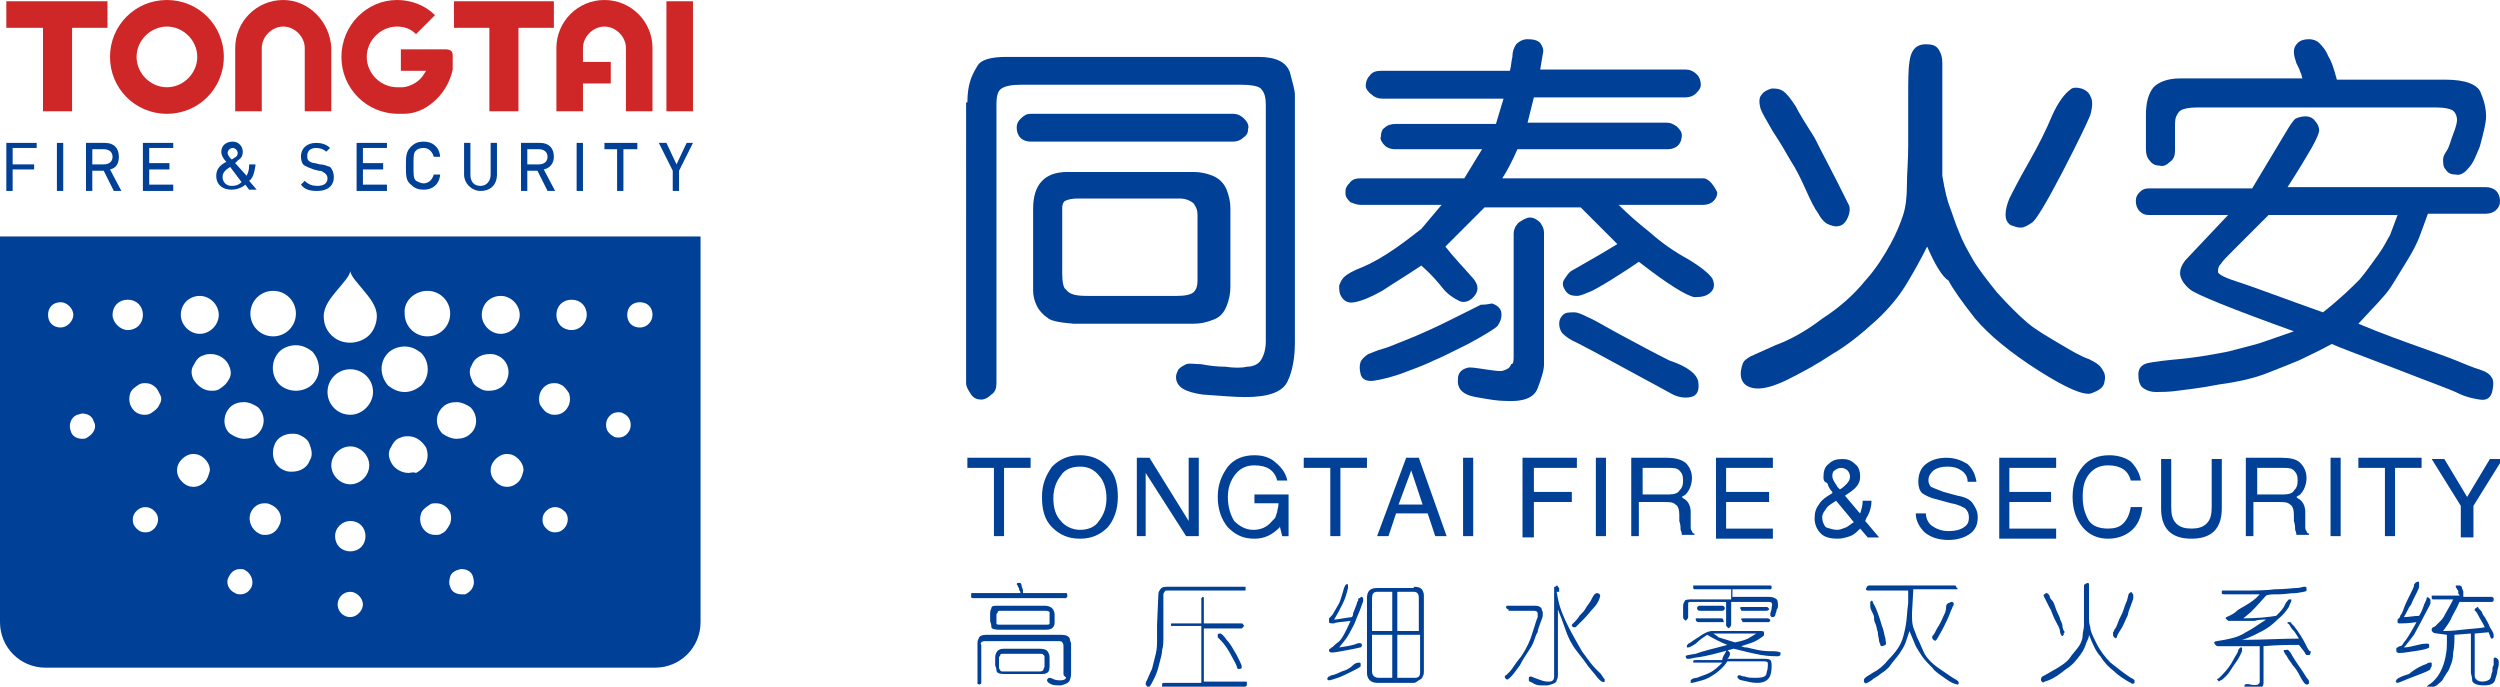
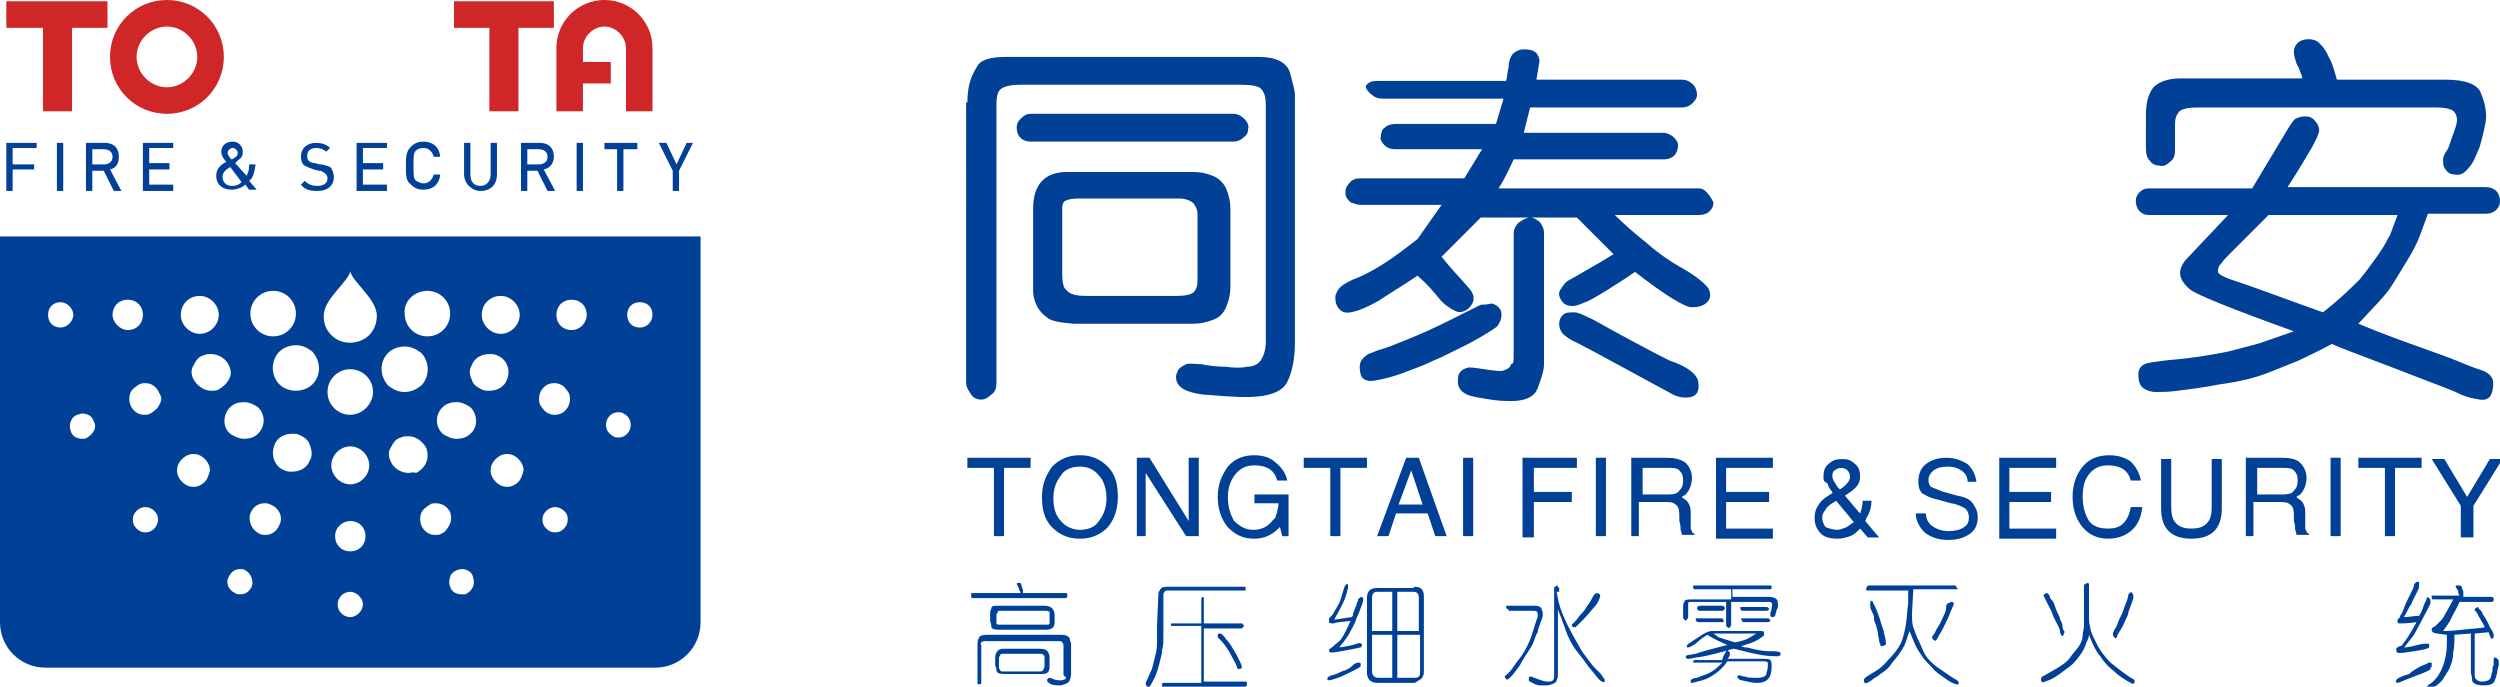
<svg xmlns="http://www.w3.org/2000/svg" version="1.1" id="图层_1" x="0px" y="0px" viewBox="0 0 197.7 54.3" style="enable-background:new 0 0 197.7 54.3;" xml:space="preserve">
  <style type="text/css">
	.st0{fill-rule:evenodd;clip-rule:evenodd;fill:#004097;}
	.st1{fill:#004097;}
	.st2{fill-rule:evenodd;clip-rule:evenodd;fill:#CF2627;}
</style>
  <path class="st0" d="M0,18.7v30.5c0,2,1.6,3.6,3.6,3.6h48.2c2,0,3.6-1.6,3.6-3.6V18.7H0L0,18.7z M39.6,23.4c0.8,0,1.5,0.7,1.5,1.5  c0,0.8-0.7,1.5-1.5,1.5c-0.8,0-1.5-0.7-1.5-1.5C38.1,24,38.8,23.4,39.6,23.4L39.6,23.4z M33.8,23c1,0,1.8,0.8,1.8,1.8  c0,1-0.8,1.8-1.8,1.8s-1.8-0.8-1.8-1.8C31.9,23.8,32.8,23,33.8,23L33.8,23z M21.6,23c1,0,1.8,0.8,1.8,1.8c0,1-0.8,1.8-1.8,1.8  c-1,0-1.8-0.8-1.8-1.8C19.8,23.8,20.6,23,21.6,23L21.6,23z M15.8,23.4c0.8,0,1.5,0.7,1.5,1.5c0,0.8-0.7,1.5-1.5,1.5  c-0.8,0-1.5-0.7-1.5-1.5C14.3,24,15,23.4,15.8,23.4L15.8,23.4z M4.8,25.9c-0.6,0-1-0.4-1-1c0-0.6,0.4-1,1-1c0.5,0,1,0.5,1,1  C5.8,25.4,5.3,25.9,4.8,25.9L4.8,25.9z M6.9,34.6c-0.1,0.1-0.3,0.1-0.4,0.1c-0.4,0-0.8-0.2-0.9-0.6c-0.2-0.5,0-1.1,0.5-1.3  c0.1,0,0.3-0.1,0.4-0.1c0.4,0,0.8,0.2,0.9,0.6C7.7,33.8,7.4,34.3,6.9,34.6L6.9,34.6z M8.9,24.9c0-0.7,0.5-1.2,1.2-1.2  c0.7,0,1.2,0.5,1.2,1.2c0,0.7-0.5,1.2-1.2,1.2C9.5,26.1,8.9,25.5,8.9,24.9L8.9,24.9z M12.2,41.8c-0.2,0.2-0.4,0.3-0.7,0.3  c-0.3,0-0.5-0.1-0.7-0.3c-0.2-0.2-0.3-0.4-0.3-0.7c0-0.3,0.1-0.5,0.3-0.7c0.4-0.4,1-0.4,1.4,0c0.2,0.2,0.3,0.4,0.3,0.7  C12.5,41.3,12.4,41.6,12.2,41.8L12.2,41.8z M12.6,32c-0.1,0.3-0.4,0.5-0.7,0.7c-0.2,0.1-0.3,0.1-0.5,0.1c-0.5,0-0.9-0.3-1.1-0.8  c-0.1-0.3-0.1-0.6,0-0.9c0.1-0.3,0.4-0.5,0.7-0.7c0.2-0.1,0.3-0.1,0.5-0.1c0.5,0,0.9,0.3,1.1,0.8C12.8,31.4,12.8,31.7,12.6,32  L12.6,32z M16.2,38.1c-0.2,0.2-0.5,0.4-0.9,0.4c-0.3,0-0.6-0.1-0.9-0.4c-0.2-0.2-0.4-0.5-0.4-0.9c0-0.3,0.1-0.6,0.4-0.9  c0.2-0.2,0.5-0.4,0.9-0.4c0.3,0,0.6,0.1,0.9,0.4c0.2,0.2,0.4,0.5,0.4,0.9C16.5,37.6,16.4,37.9,16.2,38.1L16.2,38.1z M17.3,30.8  c-0.2,0.1-0.4,0.1-0.6,0.1c-0.6,0-1.1-0.4-1.4-0.9c-0.2-0.4-0.2-0.8,0-1.1c0.2-0.4,0.4-0.7,0.8-0.8c0.2-0.1,0.4-0.1,0.6-0.1  c0.6,0,1.2,0.4,1.4,0.9c0.2,0.4,0.2,0.8,0,1.1C17.9,30.4,17.6,30.6,17.3,30.8L17.3,30.8z M18.2,32.2c0.3-0.3,0.7-0.4,1.1-0.4  c0.4,0,0.8,0.2,1.1,0.4c0.6,0.6,0.6,1.5,0,2.1c-0.3,0.3-0.7,0.4-1.1,0.4c-0.4,0-0.8-0.2-1.1-0.4C17.6,33.8,17.6,32.8,18.2,32.2  L18.2,32.2z M19.9,46.4c-0.2,0.4-0.5,0.6-0.9,0.6c-0.1,0-0.3,0-0.4-0.1c-0.5-0.2-0.8-0.8-0.5-1.3c0.2-0.4,0.5-0.6,0.9-0.6  c0.1,0,0.3,0,0.4,0.1C19.8,45.3,20.1,45.9,19.9,46.4L19.9,46.4z M22.1,41.5c-0.2,0.5-0.6,0.8-1.1,0.8c-0.2,0-0.3,0-0.5-0.1  c-0.6-0.3-0.9-1-0.7-1.6c0.2-0.5,0.6-0.8,1.1-0.8c0.2,0,0.3,0,0.5,0.1C22.1,40.2,22.4,40.9,22.1,41.5L22.1,41.5z M24.5,36.4  c-0.2,0.6-0.8,0.9-1.4,0.9c-0.2,0-0.4,0-0.6-0.1c-0.8-0.3-1.1-1.2-0.8-2c0.2-0.6,0.8-0.9,1.4-0.9c0.2,0,0.4,0,0.6,0.1  c0.4,0.2,0.7,0.4,0.8,0.8C24.7,35.7,24.7,36.1,24.5,36.4L24.5,36.4z M24.7,30.4c-0.3,0.3-0.8,0.5-1.3,0.5c-0.5,0-1-0.2-1.3-0.5  c-0.7-0.7-0.7-1.9,0-2.6c0.3-0.3,0.8-0.5,1.3-0.5c0.5,0,0.9,0.2,1.3,0.5C25.4,28.6,25.4,29.7,24.7,30.4L24.7,30.4z M27.7,48.8  c-0.6,0-1-0.5-1-1c0-0.5,0.4-1,1-1c0.5,0,1,0.5,1,1C28.7,48.3,28.2,48.8,27.7,48.8L27.7,48.8z M27.7,43.6c-0.7,0-1.2-0.5-1.2-1.2  c0-0.7,0.6-1.2,1.2-1.2c0.7,0,1.2,0.5,1.2,1.2C28.9,43.1,28.4,43.6,27.7,43.6L27.7,43.6z M27.7,38.3c-0.8,0-1.5-0.7-1.5-1.5  c0-0.8,0.7-1.5,1.5-1.5c0.8,0,1.5,0.7,1.5,1.5C29.2,37.6,28.5,38.3,27.7,38.3L27.7,38.3z M27.7,32.8c-1,0-1.8-0.8-1.8-1.8  c0-1,0.8-1.8,1.8-1.8c1,0,1.8,0.8,1.8,1.8C29.5,31.9,28.7,32.8,27.7,32.8L27.7,32.8z M29.2,26.5c-0.4,0.4-1,0.6-1.5,0.6h0  c-0.6,0-1.1-0.2-1.5-0.6c-0.4-0.4-0.6-0.9-0.6-1.5c0-0.8,0.6-1.5,1.1-2.1c0.4-0.5,1-1.1,1-1.5c0,0.4,0.6,1,1,1.5  c0.5,0.6,1.1,1.3,1.1,2.1C29.8,25.5,29.6,26.1,29.2,26.5L29.2,26.5z M30.7,27.9c0.3-0.3,0.8-0.5,1.3-0.5c0.5,0,0.9,0.2,1.3,0.5  c0.7,0.7,0.7,1.9,0,2.6C32.9,30.8,32.5,31,32,31c-0.5,0-0.9-0.2-1.3-0.5C30,29.7,30,28.6,30.7,27.9L30.7,27.9z M32.3,37.4  c-0.6,0-1.2-0.4-1.4-0.9c-0.2-0.4-0.2-0.8,0-1.1c0.2-0.4,0.4-0.7,0.8-0.8c0.2-0.1,0.4-0.1,0.6-0.1c0.6,0,1.1,0.4,1.4,0.9  c0.3,0.8,0,1.6-0.8,2C32.6,37.3,32.5,37.4,32.3,37.4L32.3,37.4z M34.9,42.2c-0.1,0.1-0.3,0.1-0.5,0.1c-0.5,0-0.9-0.3-1.1-0.8  c-0.1-0.3-0.1-0.6,0-0.9c0.1-0.3,0.4-0.5,0.7-0.7c0.1-0.1,0.3-0.1,0.5-0.1c0.5,0,0.9,0.3,1.1,0.7c0.1,0.3,0.1,0.6,0,0.9  C35.4,41.8,35.2,42.1,34.9,42.2L34.9,42.2z M36.8,47C36.7,47,36.6,47,36.5,47c-0.4,0-0.8-0.2-0.9-0.6c-0.1-0.2-0.1-0.5,0-0.8  c0.1-0.3,0.3-0.4,0.5-0.5c0.1,0,0.2-0.1,0.4-0.1c0.4,0,0.8,0.2,0.9,0.6C37.6,46.2,37.4,46.7,36.8,47L36.8,47z M37.2,34.3  c-0.3,0.3-0.7,0.4-1.1,0.4c-0.4,0-0.8-0.2-1.1-0.4c-0.6-0.6-0.6-1.5,0-2.1c0.3-0.3,0.7-0.4,1.1-0.4c0.4,0,0.8,0.2,1.1,0.4  C37.8,32.8,37.8,33.8,37.2,34.3L37.2,34.3z M38.1,30.8c-0.4-0.2-0.7-0.4-0.8-0.8c-0.2-0.4-0.2-0.8,0-1.1c0.2-0.6,0.8-0.9,1.4-0.9  c0.2,0,0.4,0,0.6,0.1c0.8,0.3,1.1,1.2,0.8,1.9c-0.2,0.6-0.8,0.9-1.4,0.9C38.5,30.9,38.3,30.9,38.1,30.8L38.1,30.8z M41,38.1  c-0.2,0.2-0.5,0.4-0.9,0.4c-0.3,0-0.6-0.1-0.9-0.4c-0.2-0.2-0.4-0.5-0.4-0.9c0-0.3,0.1-0.6,0.4-0.9c0.2-0.2,0.5-0.4,0.9-0.4  c0.3,0,0.6,0.1,0.9,0.4c0.2,0.2,0.4,0.5,0.4,0.9C41.3,37.6,41.2,37.9,41,38.1L41,38.1z M44.6,41.8c-0.2,0.2-0.4,0.3-0.7,0.3  c-0.3,0-0.5-0.1-0.7-0.3c-0.2-0.2-0.3-0.4-0.3-0.7c0-0.3,0.1-0.5,0.3-0.7c0.4-0.4,1-0.4,1.4,0C45,40.7,45,41.4,44.6,41.8L44.6,41.8z   M45,32c-0.2,0.5-0.6,0.8-1.1,0.8c-0.2,0-0.3,0-0.5-0.1c-0.3-0.1-0.5-0.4-0.7-0.7c-0.1-0.3-0.1-0.6,0-0.9c0.2-0.5,0.6-0.8,1.1-0.8  c0.2,0,0.3,0,0.5,0.1c0.3,0.1,0.5,0.4,0.7,0.7C45.1,31.4,45.1,31.7,45,32L45,32z M45.2,26.1c-0.7,0-1.2-0.5-1.2-1.2  c0-0.7,0.5-1.2,1.2-1.2c0.7,0,1.2,0.5,1.2,1.2C46.4,25.5,45.9,26.1,45.2,26.1L45.2,26.1z M49.8,34c-0.2,0.4-0.5,0.6-0.9,0.6  c-0.1,0-0.3,0-0.4-0.1c-0.2-0.1-0.4-0.3-0.5-0.5c-0.1-0.3-0.1-0.5,0-0.8c0.2-0.4,0.5-0.6,0.9-0.6c0.1,0,0.3,0,0.4,0.1  C49.8,32.9,50,33.5,49.8,34L49.8,34z M50.6,25.9c-0.6,0-1-0.4-1-1c0-0.6,0.4-1,1-1c0.6,0,1,0.4,1,1C51.6,25.4,51.2,25.9,50.6,25.9z" />
  <polygon class="st0" points="0.5,11.3 2.9,11.3 2.9,11.7 1,11.7 1,13 2.7,13 2.7,13.4 1,13.4 1,15.1 0.5,15.1 " />
  <rect x="4.5" y="11.3" class="st0" width="0.5" height="3.8" />
  <path class="st0" d="M8.7,13.4l0.9,1.7H9l-0.8-1.6H7.3v1.6H6.8v-3.8h1.5c0.7,0,1.1,0.4,1.1,1.1C9.4,12.9,9.2,13.3,8.7,13.4L8.7,13.4  z M7.3,13h0.9c0.4,0,0.7-0.2,0.7-0.6c0-0.4-0.3-0.6-0.7-0.6H7.3V13z" />
  <polygon class="st0" points="11.3,15.1 13.7,15.1 13.7,14.6 11.8,14.6 11.8,13.4 13.4,13.4 13.4,12.9 11.8,12.9 11.8,11.7   13.7,11.7 13.7,11.3 11.3,11.3 " />
  <path class="st0" d="M19.7,14.3l0.6,0.7h-0.6l-0.3-0.4c-0.1,0.1-0.5,0.4-1.1,0.4c-0.7,0-1.2-0.4-1.2-1.1c0-0.6,0.4-0.9,0.8-1.1  c-0.2-0.2-0.4-0.5-0.4-0.8c0-0.5,0.4-0.8,0.9-0.8c0.5,0,0.8,0.4,0.8,0.8c0,0.3-0.1,0.5-0.4,0.7c0,0-0.1,0.1-0.2,0.2l0.9,1  c0.1-0.2,0.2-0.4,0.2-0.8v-0.1h0.5v0.1C20.1,13.7,20,14.1,19.7,14.3L19.7,14.3z M18.2,13.2c-0.3,0.2-0.6,0.4-0.6,0.8  c0,0.4,0.3,0.7,0.7,0.7c0.2,0,0.5,0,0.8-0.3L18.2,13.2L18.2,13.2z M18,12.1c0,0.1,0.1,0.3,0.3,0.5c0.1,0,0.2-0.1,0.2-0.1  c0.2-0.1,0.3-0.2,0.3-0.4c0-0.2-0.2-0.4-0.4-0.4C18.2,11.7,18,11.9,18,12.1z" />
  <path class="st0" d="M25.3,13l-0.4-0.1c-0.2,0-0.4-0.1-0.5-0.2c-0.1-0.1-0.1-0.2-0.1-0.4c0-0.4,0.3-0.6,0.7-0.6  c0.3,0,0.6,0.1,0.8,0.3l0,0l0.3-0.3l0,0c-0.3-0.3-0.7-0.4-1.1-0.4c-0.7,0-1.2,0.4-1.2,1.1c0,0.3,0.1,0.6,0.3,0.7  c0.2,0.1,0.4,0.2,0.7,0.3l0.4,0.1c0.3,0,0.3,0.1,0.5,0.2c0.1,0.1,0.2,0.2,0.2,0.4c0,0.4-0.3,0.6-0.8,0.6c-0.4,0-0.7-0.1-1-0.4l0,0  l-0.3,0.3l0,0c0.3,0.4,0.7,0.5,1.3,0.5c0.8,0,1.3-0.4,1.3-1.1c0-0.3-0.1-0.6-0.3-0.8C25.8,13.1,25.6,13,25.3,13z" />
  <polygon class="st0" points="28.2,15.1 30.6,15.1 30.6,14.6 28.7,14.6 28.7,13.4 30.3,13.4 30.3,12.9 28.7,12.9 28.7,11.7   30.6,11.7 30.6,11.3 28.2,11.3 " />
  <path class="st0" d="M33.5,11.7c0.4,0,0.7,0.3,0.8,0.7l0,0h0.5l0-0.1c-0.1-0.7-0.6-1.1-1.3-1.1c-0.4,0-0.7,0.1-1,0.4  c-0.4,0.4-0.4,0.8-0.4,1.5c0,0.8,0,1.2,0.4,1.5c0.3,0.3,0.6,0.4,1,0.4c0.7,0,1.2-0.4,1.3-1.1l0-0.1h-0.5l0,0  c-0.1,0.4-0.4,0.7-0.8,0.7c-0.2,0-0.4-0.1-0.6-0.2c-0.2-0.2-0.2-0.4-0.2-1.2c0-0.8,0-1,0.2-1.2C33,11.8,33.2,11.7,33.5,11.7z" />
  <path class="st0" d="M38.8,13.8c0,0.5-0.3,0.9-0.8,0.9c-0.5,0-0.8-0.3-0.8-0.9v-2.5h-0.5v2.5c0,0.7,0.6,1.3,1.3,1.3  c0.8,0,1.3-0.5,1.3-1.3v-2.5h-0.5V13.8z" />
  <path class="st0" d="M43,13.4l0.9,1.7h-0.6l-0.8-1.6h-0.8v1.6h-0.5v-3.8h1.5c0.7,0,1.1,0.4,1.1,1.1C43.8,12.9,43.5,13.3,43,13.4  L43,13.4z M41.7,13h0.9c0.4,0,0.7-0.2,0.7-0.6c0-0.4-0.3-0.6-0.7-0.6h-0.9V13z" />
  <rect x="45.6" y="11.3" class="st0" width="0.5" height="3.8" />
  <polygon class="st0" points="47.8,11.8 48.8,11.8 48.8,15.1 49.3,15.1 49.3,11.8 50.4,11.8 50.4,11.3 47.8,11.3 " />
  <polygon class="st0" points="54.3,11.3 53.5,13 52.7,11.3 52.7,11.3 52.1,11.3 53.2,13.5 53.2,15.1 53.7,15.1 53.7,13.5 54.8,11.3   " />
  <g>
    <path class="st1" d="M76.5,8.1c0-0.7,0.1-1.3,0.2-1.6c0.1-0.4,0.3-0.8,0.6-1.3c0.3-0.5,1.1-0.7,2.3-0.7h19.9c1.4,0,2.2,0.4,2.5,1.2   c0.2,0.8,0.4,1.4,0.4,1.8v19.6c0,1.2-0.2,2.3-0.6,3.1c-0.4,0.8-1.5,1.2-3.3,1.2c-0.9,0-2-0.1-3.4-0.2c-1.4-0.2-2.1-0.6-2.1-1.4   c0-0.2,0.1-0.4,0.2-0.6c0.2-0.2,0.4-0.3,0.6-0.4c0.3-0.1,0.7,0,1.2,0c0.5,0.1,1.2,0.2,1.9,0.2c0.7,0.1,1.3,0.1,1.7,0   c0.5,0,0.9-0.2,1.1-0.5c0.2-0.3,0.4-0.8,0.4-1.5V8.3c0-0.6-0.1-1-0.4-1.3c-0.2-0.2-0.8-0.3-1.6-0.3H80.8c-0.8,0-1.3,0.1-1.6,0.3   c-0.3,0.2-0.4,0.6-0.4,1.3v22c0,0.4-0.1,0.7-0.4,0.9c-0.2,0.2-0.5,0.4-0.8,0.4c-0.3,0-0.6-0.1-0.8-0.4c-0.2-0.3-0.4-0.6-0.4-0.9   V8.1L76.5,8.1z M81.5,9h16c0.3,0,0.6,0.1,0.9,0.4c0.2,0.2,0.4,0.5,0.3,0.8c0,0.3-0.1,0.5-0.4,0.7c-0.2,0.2-0.5,0.3-0.8,0.3h-16   c-0.3,0-0.6-0.1-0.8-0.3c-0.2-0.2-0.3-0.5-0.3-0.8c0-0.3,0.1-0.5,0.3-0.7C81,9.1,81.2,9,81.5,9L81.5,9z M84.9,25.6   c-1.1-0.1-1.8-0.2-2.1-0.5c-0.3-0.2-0.6-0.5-0.8-0.9c-0.2-0.4-0.3-0.8-0.3-1.2v-6.5c0-1.9,0.9-2.9,2.7-2.9h10c0.5,0,1,0.1,1.5,0.3   c0.5,0.2,0.9,0.6,1.1,1.1c0.2,0.5,0.3,1,0.3,1.5v6.2c0,0.5-0.1,1-0.3,1.5c-0.2,0.5-0.5,0.9-1.1,1.1c-0.5,0.2-1,0.3-1.5,0.3H84.9   L84.9,25.6z M86,23.4h7.1c0.6,0,1.1-0.1,1.3-0.3c0.2-0.2,0.3-0.5,0.3-0.9V17c0-0.4-0.1-0.6-0.3-0.9c-0.2-0.2-0.6-0.4-1.1-0.4h-8.1   c-0.5,0-0.8,0.1-1,0.2c-0.2,0.2-0.2,0.4-0.2,0.6v5.1c0,0.7,0.1,1.2,0.3,1.3C84.6,23.3,85.1,23.4,86,23.4z" />
-     <path class="st1" d="M114,16.2h-6.4c-0.3,0-0.5-0.1-0.8-0.2c-0.2-0.2-0.4-0.4-0.4-0.7c0-0.3,0-0.5,0.3-0.8c0.2-0.3,0.5-0.4,0.9-0.4   h8.2l1.4-2.3h-6.9c-0.3,0-0.6-0.1-0.8-0.3c-0.2-0.2-0.4-0.5-0.3-0.7c0-0.3,0.1-0.6,0.3-0.7c0.2-0.2,0.5-0.3,0.9-0.3h7.9l0.6-2h-9.6   c-0.3,0-0.6-0.1-0.8-0.3C108.2,7.3,108,7,108,6.8c0-0.3,0.1-0.6,0.3-0.8c0.2-0.3,0.5-0.4,0.9-0.4h10.2c0.1-0.3,0.1-0.7,0.2-1.1   c0-0.4,0.1-0.7,0.3-1c0.2-0.2,0.5-0.4,0.9-0.4c0.5,0,0.8,0.1,1,0.3c0.2,0.3,0.3,0.5,0.2,0.9l-0.2,1.2h11.5c0.3,0,0.6,0.1,0.9,0.4   c0.2,0.2,0.3,0.5,0.3,0.8c0,0.3-0.2,0.5-0.4,0.7c-0.2,0.2-0.5,0.3-0.8,0.3h-12l-0.5,2h11c0.3,0,0.5,0.1,0.8,0.3   c0.2,0.2,0.4,0.4,0.4,0.7c0,0.3-0.1,0.6-0.3,0.8c-0.2,0.2-0.5,0.3-0.8,0.3h-11.9c-0.4,0.9-0.8,1.7-1.2,2.3h15.9   c0.3,0,0.7,0.3,1.1,1.1c0,0.3-0.1,0.5-0.3,0.7c-0.2,0.2-0.5,0.3-0.8,0.3h-6.7c0.7,0.7,1.5,1.4,2.5,2.2c0.9,0.8,1.9,1.5,3,2.1   c1,0.6,1.6,1.1,1.9,1.5c0.2,0.4,0.2,0.8-0.1,1.1c-0.3,0.3-0.7,0.4-1.3,0.4c-0.6-0.1-2.1-1-4.4-2.8c-1,0.7-1.7,1.1-2.3,1.5   c-0.5,0.3-1,0.6-1.4,0.8c-0.5,0.2-0.9,0.4-1.2,0.4c-0.4,0-0.7-0.1-0.9-0.4c-0.2-0.3-0.3-0.6-0.1-0.9c0.2-0.3,0.4-0.6,0.6-0.7   c0.2-0.1,0.7-0.4,1.4-0.8c0.7-0.4,1.4-0.8,2.2-1.3c-0.4-0.4-0.7-0.7-0.9-0.9l-1-1l-1-1h-7.6l-3.1,3.1c0.7,0.9,1.4,1.6,2,2.3   c0.6,0.6,0.7,1.1,0.3,1.6c-0.3,0.4-0.8,0.6-1.2,0.4c-0.4-0.2-0.9-0.5-1.3-1c-0.4-0.5-0.9-1.1-1.7-1.8c-1.2,0.8-2.2,1.4-3.1,2   c-0.9,0.5-1.6,0.8-2.2,0.9c-0.5,0.1-0.8-0.1-1-0.4c-0.2-0.3-0.2-0.6-0.2-0.9c0.1-0.3,0.2-0.5,0.4-0.7c0.2-0.2,0.7-0.5,1.5-0.8   c0.7-0.3,1.6-0.8,2.6-1.5c1-0.7,1.6-1.2,2-1.5L114,16.2L114,16.2z M118,24c0.3,0.1,0.6,0.3,0.7,0.6c0.1,0.4,0,0.8-0.3,1.2   c-0.2,0.2-1,0.7-2.3,1.4c-1.4,0.7-2.2,1.1-2.7,1.3c-0.4,0.2-1.1,0.5-2.2,0.9c-1,0.4-1.9,0.6-2.5,0.7c-0.6,0.1-1-0.1-1.1-0.5   c-0.1-0.4-0.1-0.7,0-1c0.1-0.2,0.3-0.4,0.6-0.6c0.3-0.1,0.7-0.3,1.1-0.4c0.4-0.1,1.1-0.4,2.1-0.8c1-0.4,2.1-0.9,3.3-1.5   c1.2-0.6,2-1,2.4-1.2C117.6,24.1,117.9,24,118,24L118,24z M119.7,28.1v-9.6c0-0.3,0.1-0.6,0.4-0.9c0.3-0.2,0.6-0.4,0.9-0.4   c0.3,0,0.6,0.2,0.8,0.4c0.2,0.3,0.3,0.5,0.3,0.8v10.4c0,0.5-0.2,1.1-0.5,1.9c-0.3,0.8-1.2,1.1-2.7,1c-0.4,0-1.1-0.1-2.2-0.3   c-1.1-0.2-1.5-0.7-1.4-1.5c0-0.4,0.3-0.7,0.7-0.8c0.2-0.1,0.7,0,1.4,0.1c0.7,0.1,1.3,0.2,1.5,0.1c0.3-0.1,0.5-0.2,0.6-0.5   C119.7,28.8,119.7,28.5,119.7,28.1L119.7,28.1z M134.3,30.2c0.1,0.7-0.1,1.1-0.6,1.2c-0.5,0.1-1,0-1.4-0.2   c-0.2-0.1-1.3-0.7-3.5-1.9c-2.2-1.2-3.5-1.9-4.1-2.2c-0.5-0.2-0.9-0.5-1.1-0.7c-0.2-0.2-0.3-0.5-0.3-0.8c0-0.3,0.1-0.5,0.3-0.7   c0.2-0.2,0.5-0.2,0.9-0.2c0.3,0,0.7,0.2,1.1,0.4c0.5,0.2,1.3,0.7,2.6,1.4c1.3,0.7,2.6,1.4,3.8,2C133.5,29,134.2,29.6,134.3,30.2z" />
-     <path class="st1" d="M152.4,19.5c-0.5,1-1,1.9-1.6,2.9c-0.6,1-1.4,2-2.5,3c-1.1,1-2.2,1.9-3.4,2.6c-1.2,0.8-2.3,1.4-3.5,2   c-1.2,0.6-2.1,0.8-2.7,0.7c-0.6-0.1-0.9-0.4-1-0.8c-0.1-0.4,0-0.8,0.1-1.1c0.1-0.3,0.3-0.4,0.6-0.6c0.2-0.1,0.9-0.4,2-0.9   c1.1-0.4,2.4-1.1,3.7-2.1c1.4-0.9,2.5-1.9,3.4-3c0.9-1,1.5-2,2-2.9c0.5-0.9,0.8-1.7,1-2.3c0.2-0.6,0.3-1.4,0.3-2.4   c0-0.9,0.1-1.9,0.1-3c0-1.2,0-2.5,0-3.8c0-1.3,0-2.3,0.1-2.9c0.1-0.9,0.5-1.4,1.3-1.4c0.5,0,0.8,0.1,1,0.4c0.2,0.3,0.3,0.6,0.3,1.1   c0,0.4,0,1.1,0,2c0,0.9,0,1.5,0,1.8l0,5.1c0.2,1.2,0.4,2,0.6,2.5c0.2,0.5,0.4,1.2,0.7,1.9c0.3,0.8,0.7,1.5,1.1,2.2   c0.4,0.7,1.1,1.6,1.9,2.6c0.9,1,1.7,1.8,2.4,2.4c0.7,0.6,1.6,1.1,2.6,1.7c1,0.6,1.7,1,2.3,1.2c0.6,0.3,0.9,0.5,1.1,0.9   c0.2,0.3,0.2,0.6,0.1,1c-0.1,0.4-0.5,0.6-1,0.8c-0.6,0.2-2-0.4-4.2-1.8c-2.2-1.4-3.9-2.8-5-4.1c-1.1-1.4-1.8-2.4-2.1-3   C153.6,21.9,153,20.9,152.4,19.5L152.4,19.5z M143.5,10.9c0.7,1.4,1.3,2.5,1.8,3.5c0.5,1,0.8,1.6,0.9,1.8c0.1,0.2,0.1,0.5,0,0.8   c-0.2,0.6-0.5,0.9-1,0.9c-0.2,0-0.5-0.1-0.7-0.2c-0.2-0.1-0.5-0.4-0.7-0.8c-0.3-0.4-0.6-1-1-1.9c-0.4-0.9-0.8-1.7-1.2-2.3   c-0.4-0.7-0.8-1.4-1.4-2.3c-0.5-0.9-0.9-1.5-1-1.9c-0.1-0.4-0.1-0.8,0.1-1c0.2-0.3,0.5-0.4,0.8-0.5c0.3,0,0.6,0,0.9,0.2   c0.3,0.2,0.6,0.6,1,1.2C142.3,9,142.8,9.8,143.5,10.9L143.5,10.9z M163.7,7.1c0.2-0.2,0.5-0.2,0.9-0.1c0.3,0.1,0.6,0.3,0.7,0.6   c0.2,0.3,0.2,0.8,0,1.5c-0.2,0.5-0.9,2-2.2,4.5c-1.3,2.5-2.1,3.8-2.4,4c-0.3,0.2-0.6,0.4-0.9,0.4c-0.3,0-0.5-0.1-0.8-0.2   c-0.3-0.2-0.4-0.5-0.4-0.8c0-0.4,0.1-0.8,0.3-1.3c0.2-0.4,0.7-1.4,1.5-2.8c0.8-1.4,1.4-2.6,1.9-3.8C162.8,8,163.3,7.4,163.7,7.1z" />
+     <path class="st1" d="M114,16.2h-6.4c-0.3,0-0.5-0.1-0.8-0.2c-0.2-0.2-0.4-0.4-0.4-0.7c0-0.3,0-0.5,0.3-0.8c0.2-0.3,0.5-0.4,0.9-0.4   h8.2l1.4-2.3h-6.9c-0.3,0-0.6-0.1-0.8-0.3c-0.2-0.2-0.4-0.5-0.3-0.7c0-0.3,0.1-0.6,0.3-0.7c0.2-0.2,0.5-0.3,0.9-0.3h7.9l0.6-2h-9.6   c-0.3,0-0.6-0.1-0.8-0.3C108.2,7.3,108,7,108,6.8c0.2-0.3,0.5-0.4,0.9-0.4h10.2c0.1-0.3,0.1-0.7,0.2-1.1   c0-0.4,0.1-0.7,0.3-1c0.2-0.2,0.5-0.4,0.9-0.4c0.5,0,0.8,0.1,1,0.3c0.2,0.3,0.3,0.5,0.2,0.9l-0.2,1.2h11.5c0.3,0,0.6,0.1,0.9,0.4   c0.2,0.2,0.3,0.5,0.3,0.8c0,0.3-0.2,0.5-0.4,0.7c-0.2,0.2-0.5,0.3-0.8,0.3h-12l-0.5,2h11c0.3,0,0.5,0.1,0.8,0.3   c0.2,0.2,0.4,0.4,0.4,0.7c0,0.3-0.1,0.6-0.3,0.8c-0.2,0.2-0.5,0.3-0.8,0.3h-11.9c-0.4,0.9-0.8,1.7-1.2,2.3h15.9   c0.3,0,0.7,0.3,1.1,1.1c0,0.3-0.1,0.5-0.3,0.7c-0.2,0.2-0.5,0.3-0.8,0.3h-6.7c0.7,0.7,1.5,1.4,2.5,2.2c0.9,0.8,1.9,1.5,3,2.1   c1,0.6,1.6,1.1,1.9,1.5c0.2,0.4,0.2,0.8-0.1,1.1c-0.3,0.3-0.7,0.4-1.3,0.4c-0.6-0.1-2.1-1-4.4-2.8c-1,0.7-1.7,1.1-2.3,1.5   c-0.5,0.3-1,0.6-1.4,0.8c-0.5,0.2-0.9,0.4-1.2,0.4c-0.4,0-0.7-0.1-0.9-0.4c-0.2-0.3-0.3-0.6-0.1-0.9c0.2-0.3,0.4-0.6,0.6-0.7   c0.2-0.1,0.7-0.4,1.4-0.8c0.7-0.4,1.4-0.8,2.2-1.3c-0.4-0.4-0.7-0.7-0.9-0.9l-1-1l-1-1h-7.6l-3.1,3.1c0.7,0.9,1.4,1.6,2,2.3   c0.6,0.6,0.7,1.1,0.3,1.6c-0.3,0.4-0.8,0.6-1.2,0.4c-0.4-0.2-0.9-0.5-1.3-1c-0.4-0.5-0.9-1.1-1.7-1.8c-1.2,0.8-2.2,1.4-3.1,2   c-0.9,0.5-1.6,0.8-2.2,0.9c-0.5,0.1-0.8-0.1-1-0.4c-0.2-0.3-0.2-0.6-0.2-0.9c0.1-0.3,0.2-0.5,0.4-0.7c0.2-0.2,0.7-0.5,1.5-0.8   c0.7-0.3,1.6-0.8,2.6-1.5c1-0.7,1.6-1.2,2-1.5L114,16.2L114,16.2z M118,24c0.3,0.1,0.6,0.3,0.7,0.6c0.1,0.4,0,0.8-0.3,1.2   c-0.2,0.2-1,0.7-2.3,1.4c-1.4,0.7-2.2,1.1-2.7,1.3c-0.4,0.2-1.1,0.5-2.2,0.9c-1,0.4-1.9,0.6-2.5,0.7c-0.6,0.1-1-0.1-1.1-0.5   c-0.1-0.4-0.1-0.7,0-1c0.1-0.2,0.3-0.4,0.6-0.6c0.3-0.1,0.7-0.3,1.1-0.4c0.4-0.1,1.1-0.4,2.1-0.8c1-0.4,2.1-0.9,3.3-1.5   c1.2-0.6,2-1,2.4-1.2C117.6,24.1,117.9,24,118,24L118,24z M119.7,28.1v-9.6c0-0.3,0.1-0.6,0.4-0.9c0.3-0.2,0.6-0.4,0.9-0.4   c0.3,0,0.6,0.2,0.8,0.4c0.2,0.3,0.3,0.5,0.3,0.8v10.4c0,0.5-0.2,1.1-0.5,1.9c-0.3,0.8-1.2,1.1-2.7,1c-0.4,0-1.1-0.1-2.2-0.3   c-1.1-0.2-1.5-0.7-1.4-1.5c0-0.4,0.3-0.7,0.7-0.8c0.2-0.1,0.7,0,1.4,0.1c0.7,0.1,1.3,0.2,1.5,0.1c0.3-0.1,0.5-0.2,0.6-0.5   C119.7,28.8,119.7,28.5,119.7,28.1L119.7,28.1z M134.3,30.2c0.1,0.7-0.1,1.1-0.6,1.2c-0.5,0.1-1,0-1.4-0.2   c-0.2-0.1-1.3-0.7-3.5-1.9c-2.2-1.2-3.5-1.9-4.1-2.2c-0.5-0.2-0.9-0.5-1.1-0.7c-0.2-0.2-0.3-0.5-0.3-0.8c0-0.3,0.1-0.5,0.3-0.7   c0.2-0.2,0.5-0.2,0.9-0.2c0.3,0,0.7,0.2,1.1,0.4c0.5,0.2,1.3,0.7,2.6,1.4c1.3,0.7,2.6,1.4,3.8,2C133.5,29,134.2,29.6,134.3,30.2z" />
    <path class="st1" d="M181.4,26.2c-5-1.8-7.7-2.9-8.2-3.3c-0.5-0.4-0.8-0.9-0.8-1.3c0-0.3,0.1-0.6,0.4-1c0.3-0.3,1.4-1.5,3.4-3.6   h-6.3c-0.3,0-0.5-0.1-0.7-0.3c-0.2-0.2-0.3-0.5-0.3-0.8c0-0.3,0.1-0.5,0.3-0.7c0.2-0.2,0.4-0.3,0.7-0.3h8.2c1.5-2.5,2.4-4,2.7-4.5   c0.3-0.5,0.5-0.8,0.7-1c0.2-0.1,0.5-0.2,0.8-0.2c0.3,0,0.6,0.1,0.8,0.4c0.2,0.2,0.3,0.5,0.3,0.7c0,0.2-0.2,0.7-0.6,1.4   c-0.4,0.7-1,1.7-1.9,3.1h15.7c0.3,0,0.6,0.1,0.8,0.3c0.2,0.2,0.3,0.5,0.3,0.8c0,0.3-0.1,0.5-0.3,0.7c-0.2,0.2-0.5,0.3-0.8,0.3h-4.6   c-0.3,0.8-0.5,1.4-0.7,1.9c-0.2,0.5-0.5,1.1-1,1.9c-0.5,0.8-0.9,1.5-1.3,2.1c-0.4,0.6-1.3,1.5-2.5,2.8c1.9,0.8,3.6,1.4,5,1.9   c1.4,0.5,2.5,0.9,3.2,1.2c0.7,0.3,1.3,0.5,1.6,0.6c0.3,0.1,0.6,0.3,0.7,0.5c0.2,0.2,0.2,0.6,0.1,1.1c-0.1,0.5-0.4,0.8-1,0.7   c-0.6-0.1-1.1-0.2-1.7-0.5c-0.6-0.3-2.3-0.9-5.1-2c-2.9-1.1-4.5-1.7-4.9-1.9c-1.1,0.6-2,1-2.6,1.3c-0.7,0.3-1.5,0.6-2.5,1   c-1,0.4-2.3,0.7-3.8,0.9c-1.5,0.3-2.6,0.4-3.3,0.5c-0.7,0.1-1.3,0.1-1.7,0.1c-0.4,0-0.7-0.1-1-0.3c-0.3-0.2-0.4-0.6-0.4-1.1   c0-0.5,0.3-0.8,0.8-0.9c0.5-0.1,1.3-0.2,2.4-0.3c1.1-0.1,2.4-0.3,3.9-0.6c1.5-0.4,2.4-0.6,2.9-0.8L181.4,26.2L181.4,26.2z    M183.7,24.7c1.4-1.1,2.3-2,2.9-2.6c0.5-0.6,1-1.3,1.5-2c0.5-0.7,0.7-1.2,0.9-1.5l0.6-1.6h-10.2c-0.5,0.5-0.9,0.9-1.2,1.2l-1.6,1.6   c-0.5,0.5-0.8,0.8-1,1.1c-0.2,0.2-0.2,0.4-0.2,0.6c0,0.2,0.6,0.5,1.9,0.9C178.5,22.8,180.6,23.6,183.7,24.7L183.7,24.7z M182.1,6.3   C182,6,182,5.8,181.9,5.7c0-0.1-0.1-0.3-0.3-0.7c-0.1-0.3-0.2-0.6-0.2-0.9c0-0.3,0.1-0.5,0.3-0.7c0.2-0.2,0.5-0.3,0.9-0.3   c0.3,0,0.6,0.1,0.8,0.3c0.2,0.2,0.5,0.5,0.7,1c0.3,0.5,0.4,0.9,0.5,1.2l0.2,0.7h8.6c1.6,0,2.6,0.4,2.8,1.1c0.3,0.7,0.4,1.3,0.4,1.8   c0,0.5-0.2,1.3-0.5,2.4c-0.3,0.7-0.5,1.3-0.9,1.7c-0.3,0.4-0.7,0.6-1,0.5c-0.4,0-0.6-0.1-0.8-0.4c-0.2-0.2-0.2-0.5-0.2-0.8   c0-0.2,0.1-0.4,0.3-0.7c0.2-0.3,0.3-0.8,0.5-1.3c0.2-0.5,0.3-0.9,0.3-1.1c0-0.4-0.2-0.7-0.4-0.8c-0.2-0.1-0.6-0.2-1.2-0.2h-19   c-0.6,0-1,0.1-1.2,0.2c-0.2,0.1-0.3,0.3-0.4,0.5c-0.1,0.2-0.1,0.5-0.1,0.9v1.8c0,0.4-0.1,0.7-0.4,0.9c-0.2,0.2-0.5,0.4-0.8,0.3   c-0.3,0-0.6-0.1-0.8-0.4c-0.2-0.2-0.3-0.5-0.3-0.9V9.1c0-1,0.2-1.7,0.6-2.2c0.4-0.4,1.1-0.7,2.1-0.7H182.1z" />
  </g>
  <g>
    <path class="st0" d="M78.6,42.4V37l0,0h-2.1l0,0v-0.4v-0.4l0,0h5l0,0v0.4V37l0,0h-2.1l0,0v5.4l0,0H79H78.6L78.6,42.4z M85.4,42.6   c-0.9,0-1.6-0.3-2.2-0.9c-0.6-0.6-0.8-1.4-0.8-2.4c0-1,0.3-1.7,0.8-2.4c0.6-0.6,1.3-0.9,2.2-0.9c0.9,0,1.6,0.3,2.2,0.9   c0.6,0.6,0.8,1.4,0.8,2.4c0,1-0.3,1.8-0.8,2.4C87,42.3,86.3,42.6,85.4,42.6L85.4,42.6z M85.4,41.9c0.6,0,1.2-0.2,1.5-0.7   c0.4-0.5,0.6-1.1,0.6-1.8c0-0.7-0.2-1.4-0.6-1.8c-0.4-0.5-0.9-0.7-1.5-0.7c-0.6,0-1.2,0.2-1.5,0.7c-0.4,0.5-0.6,1.1-0.6,1.8   c0,0.8,0.2,1.4,0.6,1.8C84.2,41.6,84.8,41.9,85.4,41.9L85.4,41.9z M90.7,42.4L90.7,42.4h-0.4h-0.4l0,0v-6.2l0,0h0.5h0.5l0,0l3.1,5   l0,0l0,0v-5l0,0h0.4h0.4l0,0v6.2h-0.5h-0.5l-3.2-5l0,0l0,0V42.4L90.7,42.4z M99.2,42.6c-0.9,0-1.5-0.3-2.1-0.9   c-0.5-0.6-0.8-1.4-0.8-2.4c0-1,0.3-1.7,0.8-2.4c0.5-0.6,1.2-0.9,2.1-0.9c0.7,0,1.3,0.2,1.7,0.6c0.5,0.4,0.8,0.9,0.9,1.4l0,0H101   l0,0c-0.1-0.4-0.3-0.7-0.6-0.9c-0.3-0.2-0.7-0.3-1.2-0.3c-0.6,0-1.1,0.2-1.5,0.7c-0.4,0.5-0.6,1.1-0.6,1.8c0,0.8,0.2,1.4,0.5,1.9   c0.4,0.4,0.9,0.7,1.5,0.7c0.6,0,1.1-0.2,1.5-0.7c0.1-0.1,0.1-0.1,0.2-0.2c0.1-0.1,0.1-0.3,0.2-0.5c0-0.2,0.1-0.4,0.1-0.6v-0.1l0,0   h-1.9v-0.7h2.7v3.3h-0.5l-0.2-0.8l0,0l0,0.1C100.6,42.3,100,42.6,99.2,42.6L99.2,42.6z M105.2,42.4V37l0,0h-2.1l0,0v-0.4v-0.4l0,0   h5l0,0v0.4V37l0,0h-2.1l0,0v5.4l0,0h-0.4H105.2L105.2,42.4z M108.9,42.4l2.3-6.2h0.5h0.5l2.2,6.2l0,0h-0.5h-0.4l0,0l-0.6-1.8l0,0   h-2.5l0,0l-0.6,1.8l0,0h-0.4H108.9L108.9,42.4z M111.6,37.2l-1,2.7l0,0h1.9l0,0L111.6,37.2L111.6,37.2L111.6,37.2z M115.7,42.4   v-6.2l0,0h0.4h0.4l0,0v6.2l0,0h-0.4H115.7L115.7,42.4z M120.4,42.4v-6.2l0,0h4.3l0,0v0.4V37l0,0h-3.4l0,0v1.9l0,0h3v0.4v0.4l0,0h-3   l0,0v2.8h-0.4H120.4L120.4,42.4z M126.2,42.4v-6.2l0,0h0.4h0.4l0,0v6.2l0,0h-0.4H126.2L126.2,42.4z M129,42.4v-6.2l0,0h0.4l0,0h2.4   c0.6,0,1.1,0.1,1.5,0.4c0.3,0.3,0.5,0.7,0.5,1.2c0,0.5-0.2,1-0.5,1.3c-0.1,0.1-0.2,0.1-0.3,0.2l0,0l0.1,0.1   c0.4,0.2,0.6,0.6,0.6,1.1l0,1.1c0,0.2,0,0.3,0.1,0.4c0,0.1,0.1,0.2,0.2,0.2v0.1h-1c0,0,0-0.2-0.1-0.4c0-0.2,0-0.4-0.1-0.7l0-0.5   c0-0.4-0.1-0.7-0.3-0.8c-0.2-0.2-0.5-0.2-0.9-0.2h-2l0,0v2.7l0,0h-0.4H129L129,42.4z M129.9,39.1L129.9,39.1h2.1   c0.4,0,0.7-0.1,0.8-0.3c0.2-0.2,0.3-0.4,0.3-0.8c0-0.4-0.1-0.6-0.3-0.8c-0.2-0.2-0.5-0.2-0.9-0.2h-2l0,0V39.1L129.9,39.1z    M135.7,42.4L135.7,42.4v-6.2l0,0h4.5l0,0v0.4V37l0,0h-3.7l0,0v1.9l0,0h3.4v0.4v0.4l0,0h-3.4l0,0v2.1l0,0h3.7l0,0v0.4v0.4l0,0   H135.7L135.7,42.4z M144.2,37.7c0-0.4,0.1-0.8,0.4-1c0.3-0.3,0.6-0.4,1.1-0.4c0.4,0,0.7,0.1,1,0.4c0.3,0.2,0.4,0.6,0.4,1   c0,0.3-0.1,0.6-0.4,0.9c-0.2,0.2-0.5,0.4-0.8,0.6l1.1,1.3l0.1,0.1l0,0c0.1-0.3,0.2-0.6,0.2-1h0.7c0,0.4-0.1,0.8-0.3,1.2   c-0.1,0.1-0.1,0.2-0.2,0.4l1.1,1.3h-0.9l-0.6-0.7c-0.3,0.3-0.5,0.5-0.8,0.6c-0.3,0.1-0.6,0.2-1,0.2c-0.5,0-1-0.1-1.3-0.4   c-0.3-0.3-0.5-0.7-0.5-1.2c0-0.5,0.1-0.8,0.4-1.2c0.2-0.3,0.5-0.5,1-0.8l0-0.1c-0.2-0.2-0.3-0.4-0.4-0.7   C144.2,38.1,144.2,37.9,144.2,37.7L144.2,37.7z M145.3,41.9c0.2,0,0.4-0.1,0.7-0.2c0.2-0.1,0.4-0.3,0.6-0.4l0,0l-0.4-0.5l-1-1.2   c-0.3,0.2-0.5,0.3-0.7,0.5c-0.2,0.3-0.4,0.5-0.4,0.8c0,0.3,0.1,0.6,0.3,0.8C144.7,41.8,145,41.9,145.3,41.9L145.3,41.9z    M144.9,37.6c0,0.1,0,0.2,0.1,0.4c0.1,0.2,0.2,0.3,0.3,0.5l0.2,0.2c0.2-0.1,0.4-0.3,0.5-0.4c0.2-0.2,0.3-0.4,0.3-0.6   c0-0.2-0.1-0.4-0.2-0.5c-0.1-0.1-0.3-0.2-0.5-0.2c-0.2,0-0.4,0.1-0.5,0.2C145,37.2,144.9,37.4,144.9,37.6L144.9,37.6z M155.6,38.1   L155.6,38.1c0-0.4-0.2-0.7-0.5-0.9c-0.3-0.2-0.6-0.3-1.1-0.3c-0.5,0-0.8,0.1-1.1,0.3c-0.2,0.2-0.4,0.4-0.4,0.8   c0,0.2,0.1,0.4,0.2,0.5c0.2,0.1,0.5,0.2,1,0.4l1.1,0.3c0.6,0.1,1,0.3,1.2,0.6c0.2,0.3,0.4,0.6,0.4,1.1c0,0.6-0.2,1-0.6,1.3   c-0.4,0.3-1,0.5-1.7,0.5c-0.8,0-1.4-0.2-1.9-0.6c-0.4-0.4-0.7-0.9-0.7-1.5v0l0,0h0.8l0,0c0,0.4,0.2,0.8,0.5,1   c0.3,0.2,0.7,0.4,1.3,0.4c0.5,0,0.9-0.1,1.2-0.3c0.3-0.2,0.4-0.4,0.4-0.8c0-0.3-0.1-0.5-0.3-0.7c-0.2-0.1-0.5-0.3-1.1-0.4l-1.1-0.3   c-0.5-0.1-0.9-0.3-1.2-0.5c-0.2-0.2-0.3-0.5-0.3-0.9c0-0.6,0.2-1.1,0.6-1.4c0.4-0.3,0.9-0.5,1.6-0.5c0.7,0,1.2,0.2,1.7,0.5   c0.4,0.4,0.6,0.8,0.7,1.4l0,0H155.6L155.6,38.1z M158.1,42.4L158.1,42.4v-6.2l0,0h4.5l0,0v0.4V37l0,0h-3.7l0,0v1.9l0,0h3.3v0.4v0.4   l0,0h-3.3l0,0v2.1l0,0h3.7l0,0v0.4v0.4l0,0H158.1L158.1,42.4z M169.4,40.2L169.4,40.2c-0.1,0.8-0.4,1.4-0.9,1.8   c-0.5,0.4-1.1,0.6-1.8,0.6c-0.8,0-1.5-0.3-2-0.9c-0.5-0.6-0.8-1.4-0.8-2.4c0-1,0.3-1.8,0.8-2.4c0.5-0.6,1.2-0.9,2.1-0.9   c0.7,0,1.3,0.2,1.7,0.5c0.4,0.4,0.7,0.9,0.8,1.5l0,0h-0.8l0,0c-0.1-0.4-0.3-0.7-0.6-0.9c-0.3-0.2-0.7-0.3-1.2-0.3   c-0.6,0-1.1,0.2-1.5,0.7c-0.4,0.5-0.5,1.1-0.5,1.8c0,0.8,0.2,1.4,0.5,1.9c0.3,0.4,0.8,0.6,1.5,0.6c0.5,0,0.9-0.1,1.2-0.4   c0.3-0.3,0.5-0.7,0.6-1.3l0,0H169.4L169.4,40.2z M175.7,40.2c0,0.8-0.2,1.4-0.6,1.8c-0.4,0.4-1,0.6-1.8,0.6c-0.8,0-1.4-0.2-1.8-0.6   c-0.4-0.4-0.6-1-0.6-1.8v-3.9l0,0h0.4h0.4l0,0v3.8c0,0.6,0.1,1,0.4,1.3c0.3,0.3,0.7,0.4,1.2,0.4c0.5,0,0.9-0.1,1.2-0.4   c0.3-0.3,0.4-0.7,0.4-1.3v-3.8l0,0h0.4h0.4l0,0V40.2L175.7,40.2z M177.6,42.4v-6.2l0,0h0.4l0,0h2.4c0.7,0,1.2,0.1,1.5,0.4   c0.3,0.3,0.5,0.7,0.5,1.2c0,0.5-0.2,1-0.5,1.3c-0.1,0.1-0.2,0.1-0.3,0.2l0,0l0.1,0.1c0.4,0.2,0.6,0.6,0.6,1.1l0,1.1   c0,0.2,0,0.3,0.1,0.4c0,0.1,0.1,0.2,0.2,0.2v0.1h-1c0,0,0-0.2-0.1-0.4c0-0.2,0-0.4-0.1-0.7l0-0.5c0-0.4-0.1-0.7-0.3-0.8   c-0.2-0.2-0.5-0.2-0.9-0.2h-2l0,0v2.7l0,0h-0.4H177.6L177.6,42.4z M178.5,39.1L178.5,39.1h2.1c0.4,0,0.7-0.1,0.8-0.3   c0.2-0.2,0.3-0.4,0.3-0.8c0-0.4-0.1-0.6-0.3-0.8c-0.2-0.2-0.5-0.2-0.9-0.2h-2l0,0V39.1L178.5,39.1z M184.3,42.4v-6.2l0,0h0.4h0.4   l0,0v6.2l0,0h-0.4H184.3L184.3,42.4z M188.6,42.4V37l0,0h-2.1l0,0v-0.4v-0.4l0,0h5l0,0v0.4V37l0,0h-2.1l0,0v5.4l0,0H189H188.6   L188.6,42.4z M194.6,40L194.6,40l-2.3-3.7l0,0h0.5h0.5l0,0l1.8,3l0,0l1.8-3l0,0h0.5h0.5l0,0l-2.3,3.7l0,0v2.5H195h-0.4V40z" />
  </g>
  <g>
-     <rect x="52.7" y="0.1" class="st2" width="2.1" height="8.7" />
    <path class="st2" d="M13.2,0c-2.5,0-4.5,2-4.5,4.5c0,2.5,2,4.5,4.5,4.5c2.5,0,4.5-2,4.5-4.5C17.7,2,15.7,0,13.2,0L13.2,0z    M13.2,6.9c-1.3,0-2.4-1.1-2.4-2.4c0-1.3,1.1-2.4,2.4-2.4c1.3,0,2.4,1.1,2.4,2.4C15.6,5.8,14.5,6.9,13.2,6.9z" />
-     <path class="st2" d="M22.4,0c-2.1,0-3.8,1.7-3.8,3.8v5h2.1v-5c0-0.9,0.8-1.7,1.7-1.7c0.9,0,1.7,0.8,1.7,1.7v5h2.1v-5   C26.1,1.7,24.4,0,22.4,0z" />
    <polygon class="st2" points="3.4,8.8 5.7,8.8 5.7,2.2 8.5,2.2 8.5,0.1 0.5,0.1 0.5,2.2 3.4,2.2  " />
    <polygon class="st2" points="38.7,8.8 41,8.8 41,2.2 43.8,2.2 43.8,0.1 35.9,0.1 35.9,2.2 38.7,2.2  " />
    <path class="st2" d="M47.8,0C45.7,0,44,1.7,44,3.8v5h2.1V6.6h2.2V4.9h-2.2V3.8c0-0.9,0.8-1.7,1.7-1.7c0.9,0,1.7,0.8,1.7,1.7v5h2.1   v-5C51.6,1.7,49.9,0,47.8,0z" />
-     <path class="st2" d="M35.8,5.5c0-0.1,0-0.4,0-0.5V4.4c0-0.3-0.1-0.5-0.6-0.5h-3.5v1.7h2l-0.2,0.3c-0.3,0.5-0.9,0.9-1.6,1   c-0.1,0-0.1,0-0.2,0l-0.1,0c-0.1,0-0.2,0-0.2,0c-1.3,0-2.4-1.1-2.4-2.4c0-1.3,1.1-2.4,2.4-2.4c0.6,0,1.1,0.2,1.5,0.6l1.5-1.5   c-0.8-0.8-1.9-1.2-3-1.2C29,0,27,2,27,4.5C27,7,29,9,31.5,9l0.2,0c0,0,0.1,0,0.1,0l0.1,0c0.7,0,1.2-0.2,1.6-0.4   C34.6,8,35.5,6.9,35.8,5.5z" />
  </g>
  <g>
    <path class="st1" d="M80.7,47c0-0.1,0-0.3-0.1-0.3c0-0.1,0-0.2-0.1-0.3c0-0.1-0.1-0.2-0.1-0.2c0,0,0-0.1,0.1-0.1c0.1,0,0.1,0,0.2,0   c0,0,0.1,0.1,0.1,0.3c0.1,0.2,0.1,0.3,0.1,0.4l0,0.1h3.4c0,0,0.1,0,0.1,0.1c0,0,0,0.1,0,0.1c0,0.1,0,0.1,0,0.1c0,0-0.1,0.1-0.1,0.1   h-7.4c0,0-0.1,0-0.1-0.1c0,0,0-0.1,0-0.2c0-0.1,0-0.1,0.1-0.1H80.7z M84.1,53.3v-2.2c0-0.1,0-0.2-0.1-0.3c0-0.1-0.2-0.1-0.4-0.1H78   c-0.2,0-0.3,0-0.4,0.1S77.6,51,77.6,51v3c0,0,0,0.1-0.1,0.1c0,0-0.1,0.1-0.1,0c-0.1,0-0.1,0-0.1-0.1c0,0,0-0.1,0-0.1v-3   c0-0.1,0-0.3,0.1-0.4c0-0.2,0.3-0.3,0.6-0.3h5.9c0.4,0,0.6,0.1,0.7,0.3c0,0.2,0.1,0.3,0.1,0.4v2.3c0,0.2,0,0.3-0.1,0.6   c-0.1,0.2-0.3,0.3-0.7,0.4c-0.3,0-0.6,0-0.8-0.1c-0.2-0.1-0.3-0.2-0.3-0.3c0-0.1,0.1-0.2,0.2-0.2c0,0,0.1,0,0.3,0.1   c0.2,0.1,0.4,0.1,0.6,0.1c0.2,0,0.4-0.1,0.4-0.2S84.1,53.5,84.1,53.3z M78.3,49.1v-0.6c0-0.1,0-0.2,0.1-0.4c0-0.2,0.2-0.2,0.6-0.2   h3.6c0.3,0,0.5,0.1,0.6,0.2c0.1,0.1,0.2,0.3,0.2,0.5v0.6c0,0.4-0.2,0.6-0.7,0.6H79c-0.4,0-0.6-0.1-0.6-0.2   C78.4,49.3,78.3,49.2,78.3,49.1z M83,52v0.7c0,0.3-0.1,0.5-0.2,0.5c-0.1,0.1-0.3,0.1-0.5,0.1h-2.9c-0.4,0-0.6-0.1-0.6-0.3   c0-0.2-0.1-0.3-0.1-0.4V52c0-0.1,0-0.2,0.1-0.4c0.1-0.2,0.3-0.3,0.6-0.3h2.8c0.4,0,0.6,0.1,0.7,0.3S83,51.9,83,52z M83,49.1v-0.5   c0-0.1,0-0.2,0-0.2s-0.1-0.1-0.3-0.1h-3.5c-0.2,0-0.3,0-0.3,0.1c0,0.1-0.1,0.1-0.1,0.2V49c0,0.1,0,0.2,0,0.3c0,0.1,0.1,0.1,0.4,0.1   h3.5c0.2,0,0.3,0,0.3-0.1C83,49.2,83,49.2,83,49.1z M79.4,51.7c-0.2,0-0.3,0-0.3,0.1c0,0.1-0.1,0.1-0.1,0.2v0.7   c0,0.1,0,0.2,0.1,0.3c0,0.1,0.1,0.1,0.3,0.1h2.7c0.2,0,0.3,0,0.4-0.1c0-0.1,0.1-0.2,0.1-0.3V52c0-0.1,0-0.2-0.1-0.2   c0-0.1-0.1-0.1-0.3-0.1H79.4z" />
    <path class="st1" d="M91.6,47.1c0-0.1,0-0.3,0.1-0.4c0.1-0.2,0.2-0.3,0.6-0.3h6.1c0.1,0,0.1,0,0.1,0.1c0,0.1,0,0.1,0,0.2   c0,0-0.1,0-0.1,0h-6c-0.2,0-0.3,0-0.3,0.1c0,0-0.1,0.1-0.1,0.2c0,0.1,0,0.1,0,0.2l0,2.2c0,0.3,0,0.6,0,1s0,0.7-0.1,1   c0,0.3-0.1,0.6-0.2,1c-0.1,0.4-0.2,0.8-0.4,1.2s-0.3,0.6-0.4,0.7c-0.1,0.1-0.2,0.1-0.2,0c0-0.1-0.1-0.1-0.1-0.2c0,0,0-0.2,0.1-0.3   c0.1-0.2,0.2-0.5,0.4-0.9c0.1-0.4,0.2-0.8,0.3-1.2s0.1-0.8,0.1-1c0-0.3,0-0.5,0-0.6l0-0.7L91.6,47.1z M95,53.7v-4.2h-2.3   c0,0-0.1,0-0.1,0c0,0,0-0.1,0-0.1c0-0.1,0-0.1,0.1-0.1H95v-1.9c0-0.1,0-0.1,0-0.1c0,0,0.1-0.1,0.1-0.1c0,0,0.1,0,0.1,0.1   c0,0,0,0.1,0,0.1v1.9h3c0,0,0.1,0,0.1,0.1c0.1,0,0.1,0.1,0,0.2c-0.1,0.1-0.1,0.1-0.1,0.1h-3v4.2h3.3c0.1,0,0.1,0,0.1,0.1   c0,0.1,0,0.1,0,0.2c0,0-0.1,0.1-0.1,0.1H92c0,0-0.1,0-0.1,0c0,0,0-0.1,0-0.2c0-0.1,0.1-0.1,0.2-0.1H95z M98.2,52.7   c0,0.1,0,0.2-0.2,0.2c0,0-0.1,0-0.1,0c0,0-0.1-0.1-0.1-0.2c0-0.1-0.2-0.4-0.4-0.8c-0.2-0.4-0.5-0.9-0.9-1.3l-0.1-0.1   c0,0-0.1-0.1-0.1-0.1c0,0,0-0.1,0-0.2c0-0.1,0.1-0.1,0.2-0.1c0.1,0,0.3,0.2,0.5,0.5c0.3,0.3,0.5,0.7,0.8,1.2   C98,52.2,98.2,52.6,98.2,52.7z" />
    <path class="st1" d="M107.5,52.4c0,0,0.1,0,0.1,0.1s0,0.1,0,0.2c-0.1,0.1-0.3,0.2-0.7,0.4c-0.4,0.2-0.8,0.4-1.1,0.5   s-0.6,0.2-0.7,0.2c-0.1,0-0.2-0.1-0.1-0.2c0,0,0-0.1,0.1-0.1s0.1-0.1,0.2-0.1c0.1,0,0.4-0.1,0.8-0.3c0.4-0.1,0.7-0.3,0.9-0.5   S107.4,52.4,107.5,52.4z M105.5,49c0.2,0,0.6-0.1,1.4-0.2c0.1-0.1,0.1-0.2,0.1-0.3l0.2-0.5c0.1-0.2,0.1-0.4,0.2-0.5   c0-0.1,0-0.2,0.1-0.2s0.1-0.1,0.1-0.1c0.1,0,0.1,0,0.1,0c0,0,0.1,0.1,0.1,0.1s0,0.1,0,0.2c0,0.1-0.1,0.3-0.2,0.6s-0.3,0.7-0.4,1   s-0.3,0.6-0.5,1c-0.2,0.4-0.5,0.7-0.8,1.1c0.7-0.1,1.2-0.2,1.4-0.3c0.3-0.1,0.4,0,0.4,0.1c0,0.1,0,0.1-0.1,0.2   c-0.1,0-0.4,0.1-1,0.2c-0.6,0.1-1,0.2-1.2,0.2c-0.2,0-0.2,0-0.3-0.1c0-0.1,0-0.2,0.1-0.2c0,0,0,0,0.1-0.1c0.1,0,0.2-0.2,0.5-0.4   s0.6-0.8,1-1.7c-0.7,0.1-1.2,0.1-1.3,0.2c-0.2,0-0.4,0-0.4-0.1s0-0.2,0-0.3c0,0,0,0,0.1-0.1s0.2-0.2,0.3-0.4   c0.1-0.2,0.3-0.5,0.4-0.7s0.2-0.6,0.3-0.9c0.1-0.4,0.2-0.6,0.3-0.6c0.1,0,0.1,0,0.1,0.1c0,0.1,0,0.1,0,0.2   c-0.1,0.4-0.2,0.8-0.4,1.2C106,48.1,105.8,48.5,105.5,49z M111.8,46.4c0.4,0,0.6,0.1,0.7,0.3s0.1,0.3,0.1,0.4v6   c0,0.1,0,0.3-0.1,0.4c0,0.1-0.1,0.2-0.3,0.3S112,54,111.8,54h-2.9c-0.5,0-0.8-0.3-0.8-0.8v-5.9c0-0.6,0.3-0.8,0.8-0.8H111.8z    M108.5,49.9h1.6v-3.1h-1.2c-0.3,0-0.4,0.2-0.4,0.5V49.9z M110.1,53.6v-3.4h-1.6v2.9c0,0.3,0.2,0.5,0.5,0.5H110.1z M110.5,49.9h1.7   v-2.6c0-0.3-0.1-0.5-0.4-0.5h-1.3V49.9z M112.2,50.2h-1.7v3.4h1.3c0.2,0,0.3,0,0.4-0.1s0.1-0.2,0.1-0.4V50.2z" />
    <path class="st1" d="M119.3,48.2c-0.1,0-0.2-0.1-0.2-0.2c0,0,0-0.1,0.1-0.1c0,0,0.1,0,0.1,0h2.1c0.3,0,0.4,0.1,0.5,0.2   c0,0.1,0.1,0.3,0.1,0.3c0,0.1,0,0.2,0,0.3c0,0.1-0.1,0.3-0.2,0.6s-0.2,0.5-0.2,0.7c-0.1,0.1-0.2,0.4-0.3,0.7   c-0.1,0.3-0.3,0.6-0.5,0.9c-0.2,0.3-0.4,0.6-0.6,1c-0.3,0.4-0.5,0.7-0.7,0.9c-0.2,0.2-0.3,0.3-0.4,0.2c-0.1-0.1-0.1-0.1-0.1-0.2   c0,0,0-0.1,0.1-0.1c0,0,0.1-0.1,0.3-0.3s0.4-0.6,0.9-1.2c0.4-0.6,0.7-1.2,0.9-1.9c0.2-0.6,0.3-1,0.4-1.2c0-0.2,0-0.3,0-0.3   c0-0.1-0.1-0.2-0.3-0.2H119.3z M123.1,46.8c0.1,0.6,0.2,1,0.3,1.3c0.1,0.3,0.3,0.8,0.6,1.4c0.3,0.6,0.7,1.3,1.1,2   c0.5,0.7,0.8,1.1,1.1,1.4c0.2,0.2,0.3,0.3,0.4,0.4l0.2,0.3c0.1,0.1,0.1,0.1,0.1,0.2s0,0.1,0,0.1c0,0-0.1,0.1-0.2,0   c-0.1,0-0.3-0.2-0.6-0.6l-0.5-0.6c-0.2-0.3-0.5-0.7-0.9-1.2s-0.7-1.1-0.9-1.7c-0.2-0.6-0.4-1.1-0.6-1.6v5.1c0,0.2,0,0.3-0.1,0.5   c0,0.2-0.3,0.3-0.7,0.4c-0.2,0-0.4,0-0.6,0c-0.2,0-0.5-0.1-0.6-0.2c-0.2-0.1-0.3-0.1-0.3-0.2c0,0,0-0.1,0-0.2   c0-0.1,0.1-0.1,0.2-0.1c0,0,0.2,0.1,0.5,0.2s0.5,0.2,0.8,0.2c0.2,0,0.3,0,0.4-0.1c0.1-0.1,0.1-0.2,0.1-0.4v-6.9   c0-0.1,0-0.1,0.1-0.1c0,0,0.1-0.1,0.1-0.1c0,0,0.1,0,0.1,0.1c0,0,0.1,0.1,0.1,0.1V46.8z M126.3,46.9c0,0,0.1,0,0.2,0.1   c0.1,0.1,0,0.2,0,0.3c-0.1,0.3-0.3,0.6-0.5,0.8c-0.2,0.2-0.4,0.5-0.8,0.9s-0.6,0.6-0.6,0.6s-0.1,0-0.2,0c0,0-0.1-0.1-0.1-0.1   s0-0.1,0-0.1c0,0,0.1-0.1,0.2-0.2c0.1-0.1,0.3-0.3,0.4-0.5c0.2-0.2,0.4-0.4,0.5-0.6s0.3-0.4,0.4-0.6c0.1-0.2,0.2-0.4,0.3-0.5   C126.1,47,126.2,46.9,126.3,46.9z" />
    <path class="st1" d="M136.6,51c-0.5-0.2-1.1-0.5-1.6-0.8c-0.3,0.2-0.6,0.4-0.9,0.7c-0.3,0.2-0.5,0.3-0.6,0.3c0,0-0.1,0-0.1,0   c0,0,0-0.1,0-0.1s0-0.1,0-0.1c0,0,0.1,0,0.1-0.1c0.1,0,0.3-0.2,0.8-0.5c0.4-0.3,0.8-0.5,1.1-0.5h3.7c0.2,0,0.4,0,0.4,0.1   s0,0.2,0,0.2c0,0.1-0.2,0.2-0.5,0.4c-0.3,0.2-0.7,0.3-1.3,0.5c0.2,0.1,0.3,0.1,0.4,0.1c0.1,0,0.4,0.1,0.9,0.2   c0.5,0.1,0.9,0.1,1.3,0.1c0.3,0,0.5,0.1,0.5,0.1c0,0.1,0,0.1,0,0.2c0,0-0.1,0.1-0.2,0.1c-0.2,0-0.7,0-1.3-0.1s-1.4-0.3-2.2-0.5   c-1.1,0.3-2.1,0.6-3,0.7l-0.5,0.1c-0.1,0-0.2,0-0.2,0c0,0-0.1-0.1-0.1-0.2c0-0.1,0.3-0.1,0.8-0.2C134.6,51.5,135.5,51.3,136.6,51z    M136.9,47.2v-0.6h-2.8c-0.1,0-0.2,0-0.2-0.1s0-0.1,0-0.2c0,0,0.1,0,0.1,0h6c0,0,0.1,0,0.1,0.1c0,0,0,0.1,0,0.1c0,0,0,0.1-0.1,0.1   c0,0-0.1,0-0.1,0h-2.9v0.6h2.9c0.3,0,0.5,0.1,0.6,0.2s0.1,0.3,0.1,0.5c0,0.1,0,0.2-0.1,0.3c0,0.2-0.1,0.3-0.1,0.4   c0,0.1-0.1,0.2-0.2,0.2c-0.1,0-0.1,0-0.1,0c0,0-0.1-0.1-0.1-0.1s0-0.1,0-0.2c0-0.1,0.1-0.2,0.1-0.4c0-0.2,0.1-0.3,0-0.4   c0-0.1-0.1-0.1-0.3-0.1h-2.9v1.8c0,0,0,0.1-0.1,0.2c-0.1,0.1-0.1,0.1-0.2,0c-0.1-0.1-0.1-0.1-0.1-0.2v-1.8h-2.7   c-0.2,0-0.3,0-0.3,0.1c0,0.1,0,0.2,0,0.3v0.8c0,0,0,0.1-0.1,0.2c-0.1,0.1-0.1,0.1-0.2,0s-0.1-0.1-0.1-0.2v-0.8c0-0.1,0-0.3,0.1-0.4   c0-0.2,0.3-0.2,0.7-0.2H136.9z M136.2,52.1c0.1-0.2,0.1-0.3,0.2-0.4c0-0.1,0.1-0.1,0.1-0.2c0-0.1,0.1-0.1,0.2,0s0.1,0.1,0.1,0.1   c0,0,0,0.1,0,0.2l-0.1,0.2l-0.1,0.1h2.9c0.2,0,0.4,0,0.5,0.1s0.1,0.3,0.1,0.5c0,0.1,0,0.4-0.1,0.7s-0.4,0.6-1,0.6   c-0.2,0-0.4,0-0.8-0.1c-0.4-0.1-0.6-0.1-0.7-0.2s-0.1-0.1-0.1-0.2c0-0.1,0.1-0.1,0.2-0.1c0,0,0.2,0.1,0.4,0.1   c0.2,0.1,0.5,0.1,0.9,0.1c0.5,0,0.8-0.1,0.8-0.4c0.1-0.3,0.1-0.5,0.1-0.6s0-0.2,0-0.2c-0.1-0.1-0.2-0.1-0.3-0.1h-2.9   c-0.2,0.3-0.3,0.4-0.4,0.5c-0.1,0.1-0.3,0.3-0.6,0.5c-0.3,0.2-0.6,0.4-1,0.5c-0.4,0.1-0.7,0.2-0.8,0.2c-0.1,0-0.1,0-0.1,0   s0-0.1,0-0.1c0-0.1,0-0.1,0-0.1c0,0,0,0,0.1-0.1c0,0,0.2-0.1,0.4-0.1c0.2-0.1,0.6-0.2,1-0.4c0.4-0.2,0.7-0.5,1-0.8h-2.2   c0,0-0.1,0-0.1,0c0,0,0-0.1,0-0.1c0-0.1,0.1-0.1,0.2-0.1H136.2z M136.2,49.2h-1.9c-0.1,0-0.2-0.1-0.2-0.2c0,0,0-0.1,0-0.1   c0,0,0.1,0,0.1,0h1.9c0,0,0.1,0,0.1,0c0,0,0.1,0.1,0.1,0.2S136.4,49.2,136.2,49.2z M136.2,48.3h-1.8c-0.1,0-0.2-0.1-0.2-0.2   c0-0.1,0.1-0.2,0.2-0.2h1.8c0.1,0,0.2,0.1,0.2,0.2C136.4,48.2,136.3,48.3,136.2,48.3z M137.2,50.8c0.5-0.1,0.9-0.2,1.2-0.4   c0.3-0.2,0.5-0.3,0.5-0.3c0,0,0,0-0.1,0h-3.3c0.1,0.1,0.2,0.1,0.4,0.3C136.2,50.5,136.6,50.6,137.2,50.8z M139.7,48.3h-1.9   c0,0-0.1,0-0.1,0c0,0,0-0.1-0.1-0.2c0-0.1,0.1-0.1,0.2-0.1h1.9c0.1,0,0.2,0.1,0.2,0.2C139.9,48.2,139.8,48.3,139.7,48.3z    M139.8,49.2h-1.9c0,0-0.1,0-0.1,0c0,0,0-0.1-0.1-0.2s0.1-0.1,0.2-0.1h1.9c0.1,0,0.2,0.1,0.2,0.2C139.9,49.2,139.9,49.2,139.8,49.2   z" />
    <path class="st1" d="M151.3,46.7l-0.1,1.8c0,0.4,0,0.8,0.1,1.1c0.1,0.3,0.2,0.5,0.3,0.8c0.1,0.2,0.3,0.6,0.5,1.1s0.7,1,1.3,1.4   c0.6,0.4,1,0.7,1.2,0.8c0.2,0.1,0.3,0.2,0.3,0.3c0,0.1-0.1,0.2-0.2,0.1c-0.1,0-0.4-0.1-0.8-0.4c-0.4-0.3-0.8-0.5-1.1-0.9   c-0.3-0.3-0.6-0.6-0.8-0.9s-0.4-0.6-0.5-0.8l-0.5-1.2c-0.1,0.3-0.2,0.6-0.3,0.9c-0.1,0.3-0.3,0.6-0.5,0.9c-0.2,0.3-0.5,0.6-0.7,0.9   s-0.5,0.5-0.8,0.7c-0.2,0.2-0.5,0.3-0.7,0.5c-0.3,0.2-0.5,0.3-0.5,0.2c-0.1,0-0.1-0.1-0.1-0.2c0-0.1,0-0.1,0.1-0.2s0.3-0.2,0.6-0.4   c0.4-0.2,0.8-0.5,1.2-1c0.5-0.5,0.8-0.9,1-1.3s0.3-0.9,0.4-1.4c0.1-0.5,0.1-1.1,0.2-1.8l0-1h-3.2c-0.1,0-0.2-0.1-0.1-0.2   c0-0.1,0.1-0.2,0.2-0.2h6.8c0,0,0.1,0,0.1,0.1s0.1,0.1,0.1,0.1s0,0.1,0,0.1c0,0-0.1,0-0.1,0H151.3z M148.8,51.1c0,0-0.1,0-0.1-0.1   s-0.1-0.2-0.1-0.3c0-0.2-0.1-0.4-0.1-0.7c-0.1-0.3-0.1-0.5-0.2-0.7s-0.1-0.3-0.1-0.5c0-0.1-0.1-0.3-0.2-0.5s-0.1-0.3-0.1-0.4   c0-0.1,0-0.1,0-0.2c0,0,0-0.1,0-0.1c0,0,0.1-0.1,0.1-0.1c0,0,0.1,0,0.1,0.1s0.2,0.3,0.4,0.9c0.2,0.5,0.3,1,0.4,1.2   c0.1,0.3,0.1,0.5,0.2,0.8c0,0.2,0.1,0.4,0,0.5C148.9,51.1,148.8,51.1,148.8,51.1z M154.3,47.6c0,0,0.1,0,0.1,0c0,0,0.1,0.1,0.1,0.1   c0,0.1,0,0.2-0.1,0.3c0,0.1-0.1,0.2-0.2,0.5c-0.1,0.3-0.3,0.7-0.5,1.1c-0.2,0.4-0.4,0.7-0.5,0.9c-0.1,0.2-0.2,0.2-0.3,0.1   c-0.1-0.1-0.1-0.1-0.1-0.2c0-0.1,0-0.1,0.1-0.2c0.1-0.1,0.2-0.4,0.4-0.7s0.3-0.6,0.4-0.8c0.1-0.2,0.2-0.4,0.2-0.7   S154.1,47.7,154.3,47.6z" />
    <path class="st1" d="M165.2,50.2c0,0.2-0.1,0.4-0.2,0.6c-0.1,0.3-0.2,0.6-0.5,1s-0.6,0.8-1.1,1.1c-0.5,0.4-0.9,0.7-1.4,0.9   l-0.3,0.1c-0.1,0.1-0.2,0.1-0.3-0.1c0-0.1,0-0.2,0.1-0.3l0.2-0.1c0.5-0.3,0.9-0.5,1.2-0.7c0.3-0.2,0.6-0.4,0.8-0.7   c0.2-0.3,0.5-0.6,0.7-0.9s0.3-0.6,0.3-0.9c0-0.2,0.1-0.5,0.1-0.7c0-0.2,0-0.4,0-0.5v-2.7c0,0,0-0.1,0.1-0.1c0,0,0.1-0.1,0.2-0.1   s0.1,0.1,0.1,0.2v1.7c0,0.4,0,0.7,0,0.9c0,0.2,0,0.4,0.1,0.7c0,0.3,0.2,0.7,0.5,1.3c0.3,0.6,0.7,1.1,1.1,1.5c0.5,0.4,1,0.8,1.6,1.2   l0.2,0.1c0,0,0.1,0.1,0.1,0.1c0,0.1,0,0.1,0,0.2c-0.1,0.1-0.2,0.1-0.3,0l-0.2-0.1c-0.3-0.2-0.7-0.4-1.1-0.8   c-0.4-0.3-0.8-0.7-1.1-1.2C165.8,51.6,165.5,51,165.2,50.2z M163.2,50.1c0,0.1,0,0.1,0,0.1c0,0-0.1,0.1-0.1,0.1s-0.1,0-0.1-0.1   c0,0-0.1-0.1-0.1-0.3s-0.2-0.5-0.4-0.9c-0.2-0.4-0.3-0.8-0.4-0.9c-0.1-0.2-0.2-0.4-0.3-0.6c-0.1-0.2-0.2-0.4-0.2-0.4   c0-0.1,0.1-0.1,0.2-0.2c0.1,0,0.1,0,0.2,0.1c0,0,0.1,0.1,0.1,0.2s0.1,0.2,0.2,0.3c0.1,0.1,0.2,0.4,0.3,0.7c0.1,0.3,0.3,0.6,0.3,0.7   s0.2,0.4,0.2,0.6s0.1,0.4,0.2,0.5C163.2,50,163.2,50.1,163.2,50.1z M168.4,46.9c0.1-0.1,0.2-0.1,0.2,0c0.1,0.1,0.1,0.1,0.1,0.2   c0,0,0,0.1,0,0.2s-0.1,0.3-0.2,0.6s-0.2,0.5-0.2,0.6c0,0.1-0.1,0.3-0.2,0.5c-0.1,0.2-0.2,0.5-0.4,0.8c-0.2,0.3-0.3,0.5-0.3,0.6   c-0.1,0.1-0.1,0.1-0.2,0c-0.1-0.1-0.1-0.1-0.1-0.2s0-0.1,0-0.2c0,0,0.1-0.1,0.1-0.2c0.1-0.1,0.2-0.3,0.3-0.6   c0.1-0.3,0.3-0.6,0.4-0.9c0.1-0.3,0.2-0.6,0.3-0.8l0.1-0.4C168.3,47.1,168.3,47,168.4,46.9z" />
-     <path class="st1" d="M175.5,53.6l0.2-0.2c0.4-0.4,0.7-0.8,0.9-1.2c0.2-0.4,0.4-0.6,0.4-0.8c0.1-0.1,0.1-0.2,0.2-0.2   c0.1,0,0.1,0,0.1,0.1c0,0.1,0,0.1,0,0.2c-0.1,0.2-0.2,0.5-0.5,0.9s-0.5,0.8-0.7,1c-0.2,0.2-0.4,0.4-0.5,0.4c-0.1,0.1-0.2,0.1-0.2,0   c0,0-0.1-0.1-0.1-0.1S175.4,53.7,175.5,53.6z M178.7,47c-0.8,0-1.4,0-1.8,0c-0.4,0-0.7,0-0.8,0c-0.3,0-0.4,0-0.4-0.1   c0,0,0-0.1,0-0.1c0-0.1,0-0.1,0.1-0.1c0,0,0.2,0,0.3,0c0.4,0,0.8,0,1.1,0c1,0,2,0,2.7-0.1c0.8,0,1.4-0.1,1.7-0.1   c0.3,0,0.5-0.1,0.6-0.1c0.1,0,0.2,0,0.2,0.1c0,0.1,0,0.1,0,0.2c0,0.1-0.3,0.1-0.8,0.2c-0.5,0-0.9,0.1-1.4,0.1c-0.5,0-0.8,0-1,0.1   c-0.7,0.8-1.1,1.2-1.2,1.3l-0.6,0.5c1.1,0,2-0.1,2.6-0.2c0.3-0.3,0.6-0.6,0.7-0.9c0.1-0.2,0.3-0.4,0.3-0.4s0.1,0,0.2,0   c0,0,0,0.1,0,0.1c0,0.1-0.1,0.2-0.2,0.5c-0.2,0.3-0.4,0.6-0.9,1c-0.4,0.4-0.8,0.7-1.2,0.9s-0.9,0.5-1.6,0.7c1.6,0,3.1-0.1,4.5-0.1   c-0.2-0.3-0.3-0.5-0.4-0.6c-0.1-0.1-0.2-0.2-0.3-0.4s-0.2-0.2-0.2-0.2c0,0,0-0.1,0-0.1c0,0,0.1,0,0.2,0c0,0,0.1,0,0.1,0.1   c0,0,0.1,0.1,0.2,0.2l0.3,0.4c0.2,0.3,0.4,0.6,0.6,1c0.2,0.4,0.3,0.6,0.4,0.6s0,0.1,0,0.2c0,0,0,0.1-0.1,0.1c0,0-0.1,0-0.2,0   c0,0-0.1-0.1-0.1-0.1c0-0.1-0.2-0.3-0.5-0.7c-0.8,0-1.7,0-2.8,0.1v2.8c0,0.2,0,0.3-0.1,0.4s-0.3,0.2-0.5,0.2c-0.1,0-0.2,0-0.4,0   c-0.2,0-0.3-0.1-0.4-0.1c-0.1,0-0.1-0.1-0.1-0.1c0,0,0-0.1,0-0.1c0-0.1,0.1-0.1,0.3-0.1c0.4,0.1,0.7,0.1,0.8,0   c0.1-0.1,0.1-0.1,0.1-0.3v-2.7c-0.4,0-0.6,0-0.9,0c-0.2,0-0.6,0-1,0c-0.5,0-0.8,0-1,0c-0.2,0-0.3,0-0.4,0c-0.1,0-0.1,0-0.2-0.1   c0,0-0.1-0.1-0.1-0.2c0-0.1,0.3-0.1,0.8-0.2c0.5-0.1,1.1-0.2,1.7-0.6c0.6-0.3,1.1-0.7,1.6-1c-0.3,0-0.6,0-0.9,0.1   c-0.4,0-0.6,0-0.8,0l-0.9,0c-0.1,0-0.3,0-0.3,0c-0.1,0-0.1,0-0.2-0.1c0,0-0.1-0.1-0.1-0.1c0-0.1,0.1-0.1,0.3-0.2   c0.2-0.1,0.4-0.2,0.6-0.4S178.1,47.7,178.7,47z M181.3,51.9c0.3,0.5,0.6,0.9,0.8,1.2c0.2,0.3,0.3,0.5,0.4,0.6   c0.1,0.1,0.1,0.2,0.1,0.3c0,0,0,0.1-0.1,0.1c0,0.1-0.1,0-0.2,0c0,0-0.2-0.2-0.4-0.6c-0.2-0.4-0.4-0.7-0.6-0.9   c-0.1-0.2-0.3-0.4-0.4-0.6c-0.1-0.2-0.2-0.3-0.2-0.3c0-0.1-0.1-0.1-0.1-0.2s0-0.1,0.1-0.1c0,0,0.1,0,0.1,0   C180.9,51.3,181.1,51.5,181.3,51.9z" />
    <path class="st1" d="M191.9,52.5c0.1-0.1,0.2-0.1,0.3-0.1s0.1,0,0.1,0.1c0,0.1,0,0.1,0,0.2c0,0-0.1,0.1-0.1,0.2s-0.5,0.3-1.3,0.6   s-1.2,0.5-1.3,0.5s-0.2-0.1-0.1-0.2c0-0.1,0.3-0.3,1-0.5C191.1,52.8,191.6,52.6,191.9,52.5z M190.1,51.2c0.3,0,0.7-0.1,1.1-0.2   s0.6-0.1,0.7-0.1c0.1,0,0.2,0,0.2,0.1c0,0.1,0,0.1,0,0.2c-0.1,0.1-0.5,0.2-1.2,0.3c-0.7,0.1-1.2,0.2-1.3,0.1   c-0.1,0-0.1-0.1-0.1-0.3c0,0,0-0.1,0.1-0.1c0,0,0.1-0.1,0.2-0.1c0.1,0,0.2-0.1,0.3-0.3c0.2-0.2,0.5-0.7,1-1.6   c-0.7,0.1-1.1,0.1-1.3,0.1c-0.1,0-0.2,0-0.2-0.1s0-0.1,0-0.2c0,0,0,0,0.1-0.1s0.1-0.1,0.1-0.2c0.1-0.1,0.2-0.3,0.3-0.6   s0.3-0.7,0.5-1.1c0.2-0.4,0.3-0.6,0.3-0.7c0-0.1,0-0.1,0.1-0.2c0,0,0.1-0.1,0.2-0.1c0.1,0,0.1,0,0.1,0.1c0,0.1,0,0.2,0,0.3   c0,0.1-0.1,0.3-0.2,0.5s-0.2,0.4-0.3,0.6c-0.1,0.2-0.1,0.3-0.2,0.4c-0.1,0.1-0.2,0.4-0.5,0.9c0.4,0,0.8-0.1,1.2-0.1   c0.2-0.3,0.3-0.6,0.4-0.9c0.1-0.2,0.2-0.4,0.2-0.5s0.1-0.1,0.2,0c0.1,0.1,0.1,0.1,0.1,0.2c0,0.1,0,0.1,0,0.2c0,0.1-0.2,0.4-0.5,1   c-0.3,0.6-0.6,1.1-0.8,1.5C190.5,50.7,190.3,51,190.1,51.2z M192.4,50c-0.1-0.1-0.1-0.1-0.1-0.2c0-0.1,0-0.1,0.1-0.2   c0,0,0.1,0,0.2-0.1c0.1-0.1,0.2-0.2,0.4-0.4s0.3-0.4,0.4-0.6c0.1-0.2,0.3-0.5,0.6-1.1h-1.6c0,0-0.1,0-0.1-0.1c0,0,0-0.1,0-0.1   c0,0,0-0.1,0-0.1c0,0,0.1,0,0.1,0h2.1c0-0.1-0.1-0.1-0.1-0.2l0-0.1c0-0.1,0-0.1-0.1-0.2c0-0.1-0.1-0.1-0.1-0.2c0-0.1,0-0.1,0.1-0.1   c0,0,0.1,0,0.2,0c0.1,0,0.2,0.1,0.2,0.2c0,0.1,0.1,0.2,0.1,0.3c0,0,0,0.1,0,0.2c0,0.1,0,0.2,0,0.2l-0.1,0h2.3c0.1,0,0.1,0,0.2,0.1   c0,0.1,0,0.1,0,0.2c0,0-0.1,0.1-0.1,0.1h-2.6c-0.3,0.7-0.6,1.1-0.7,1.4c-0.1,0.2-0.3,0.5-0.6,0.9c0.2,0,0.7,0,1.5-0.1   c0.8-0.1,1.4-0.1,1.8-0.2c-0.2-0.4-0.4-0.7-0.5-0.9c-0.1-0.2-0.2-0.4-0.3-0.4c0,0,0-0.1,0-0.1c0,0,0-0.1,0.1-0.1   c0,0,0.1-0.1,0.1-0.1c0,0,0.1,0,0.1,0.1c0,0,0.1,0.1,0.2,0.2s0.1,0.3,0.3,0.5c0.1,0.2,0.3,0.5,0.4,0.8c0.2,0.3,0.3,0.5,0.3,0.6   c0,0.1,0,0.1,0,0.2c0,0-0.1,0.1-0.1,0.1c-0.1,0-0.1,0-0.1,0c0,0-0.1-0.2-0.2-0.5l-1.1,0.1v3.2c0,0.2,0,0.3,0.1,0.4   c0.1,0.1,0.2,0.2,0.5,0.2c0.3,0,0.5-0.1,0.6-0.2s0.1-0.4,0.2-0.6c0-0.2,0-0.4,0.1-0.5l0-0.3c0-0.1,0-0.1,0-0.2s0.1-0.1,0.1-0.1   s0.1,0,0.2,0.1c0,0,0.1,0.1,0.1,0.2c0,0.1,0,0.2,0,0.3l-0.1,0.4c0,0.2-0.1,0.5-0.2,0.8c-0.1,0.3-0.4,0.4-0.9,0.4   c-0.6,0-0.9-0.2-0.9-0.4c0-0.3-0.1-0.5-0.1-0.6v-3.1l-1.3,0.1c0,0.5,0,0.9-0.1,1.4c0,0.4-0.1,0.8-0.2,1c-0.1,0.3-0.2,0.5-0.3,0.6   c-0.1,0.2-0.2,0.3-0.3,0.5c-0.1,0.2-0.3,0.3-0.5,0.5l-0.2,0.1c-0.1,0.1-0.2,0.1-0.3,0.2s-0.1,0-0.2,0c-0.1,0-0.1-0.1-0.1-0.1   c0-0.1,0-0.1,0.1-0.2s0.2-0.1,0.4-0.3s0.4-0.4,0.6-0.8c0.2-0.4,0.3-0.7,0.4-1.2s0.1-0.8,0.1-1l0-0.7   C192.8,50.1,192.5,50.1,192.4,50z" />
  </g>
</svg>